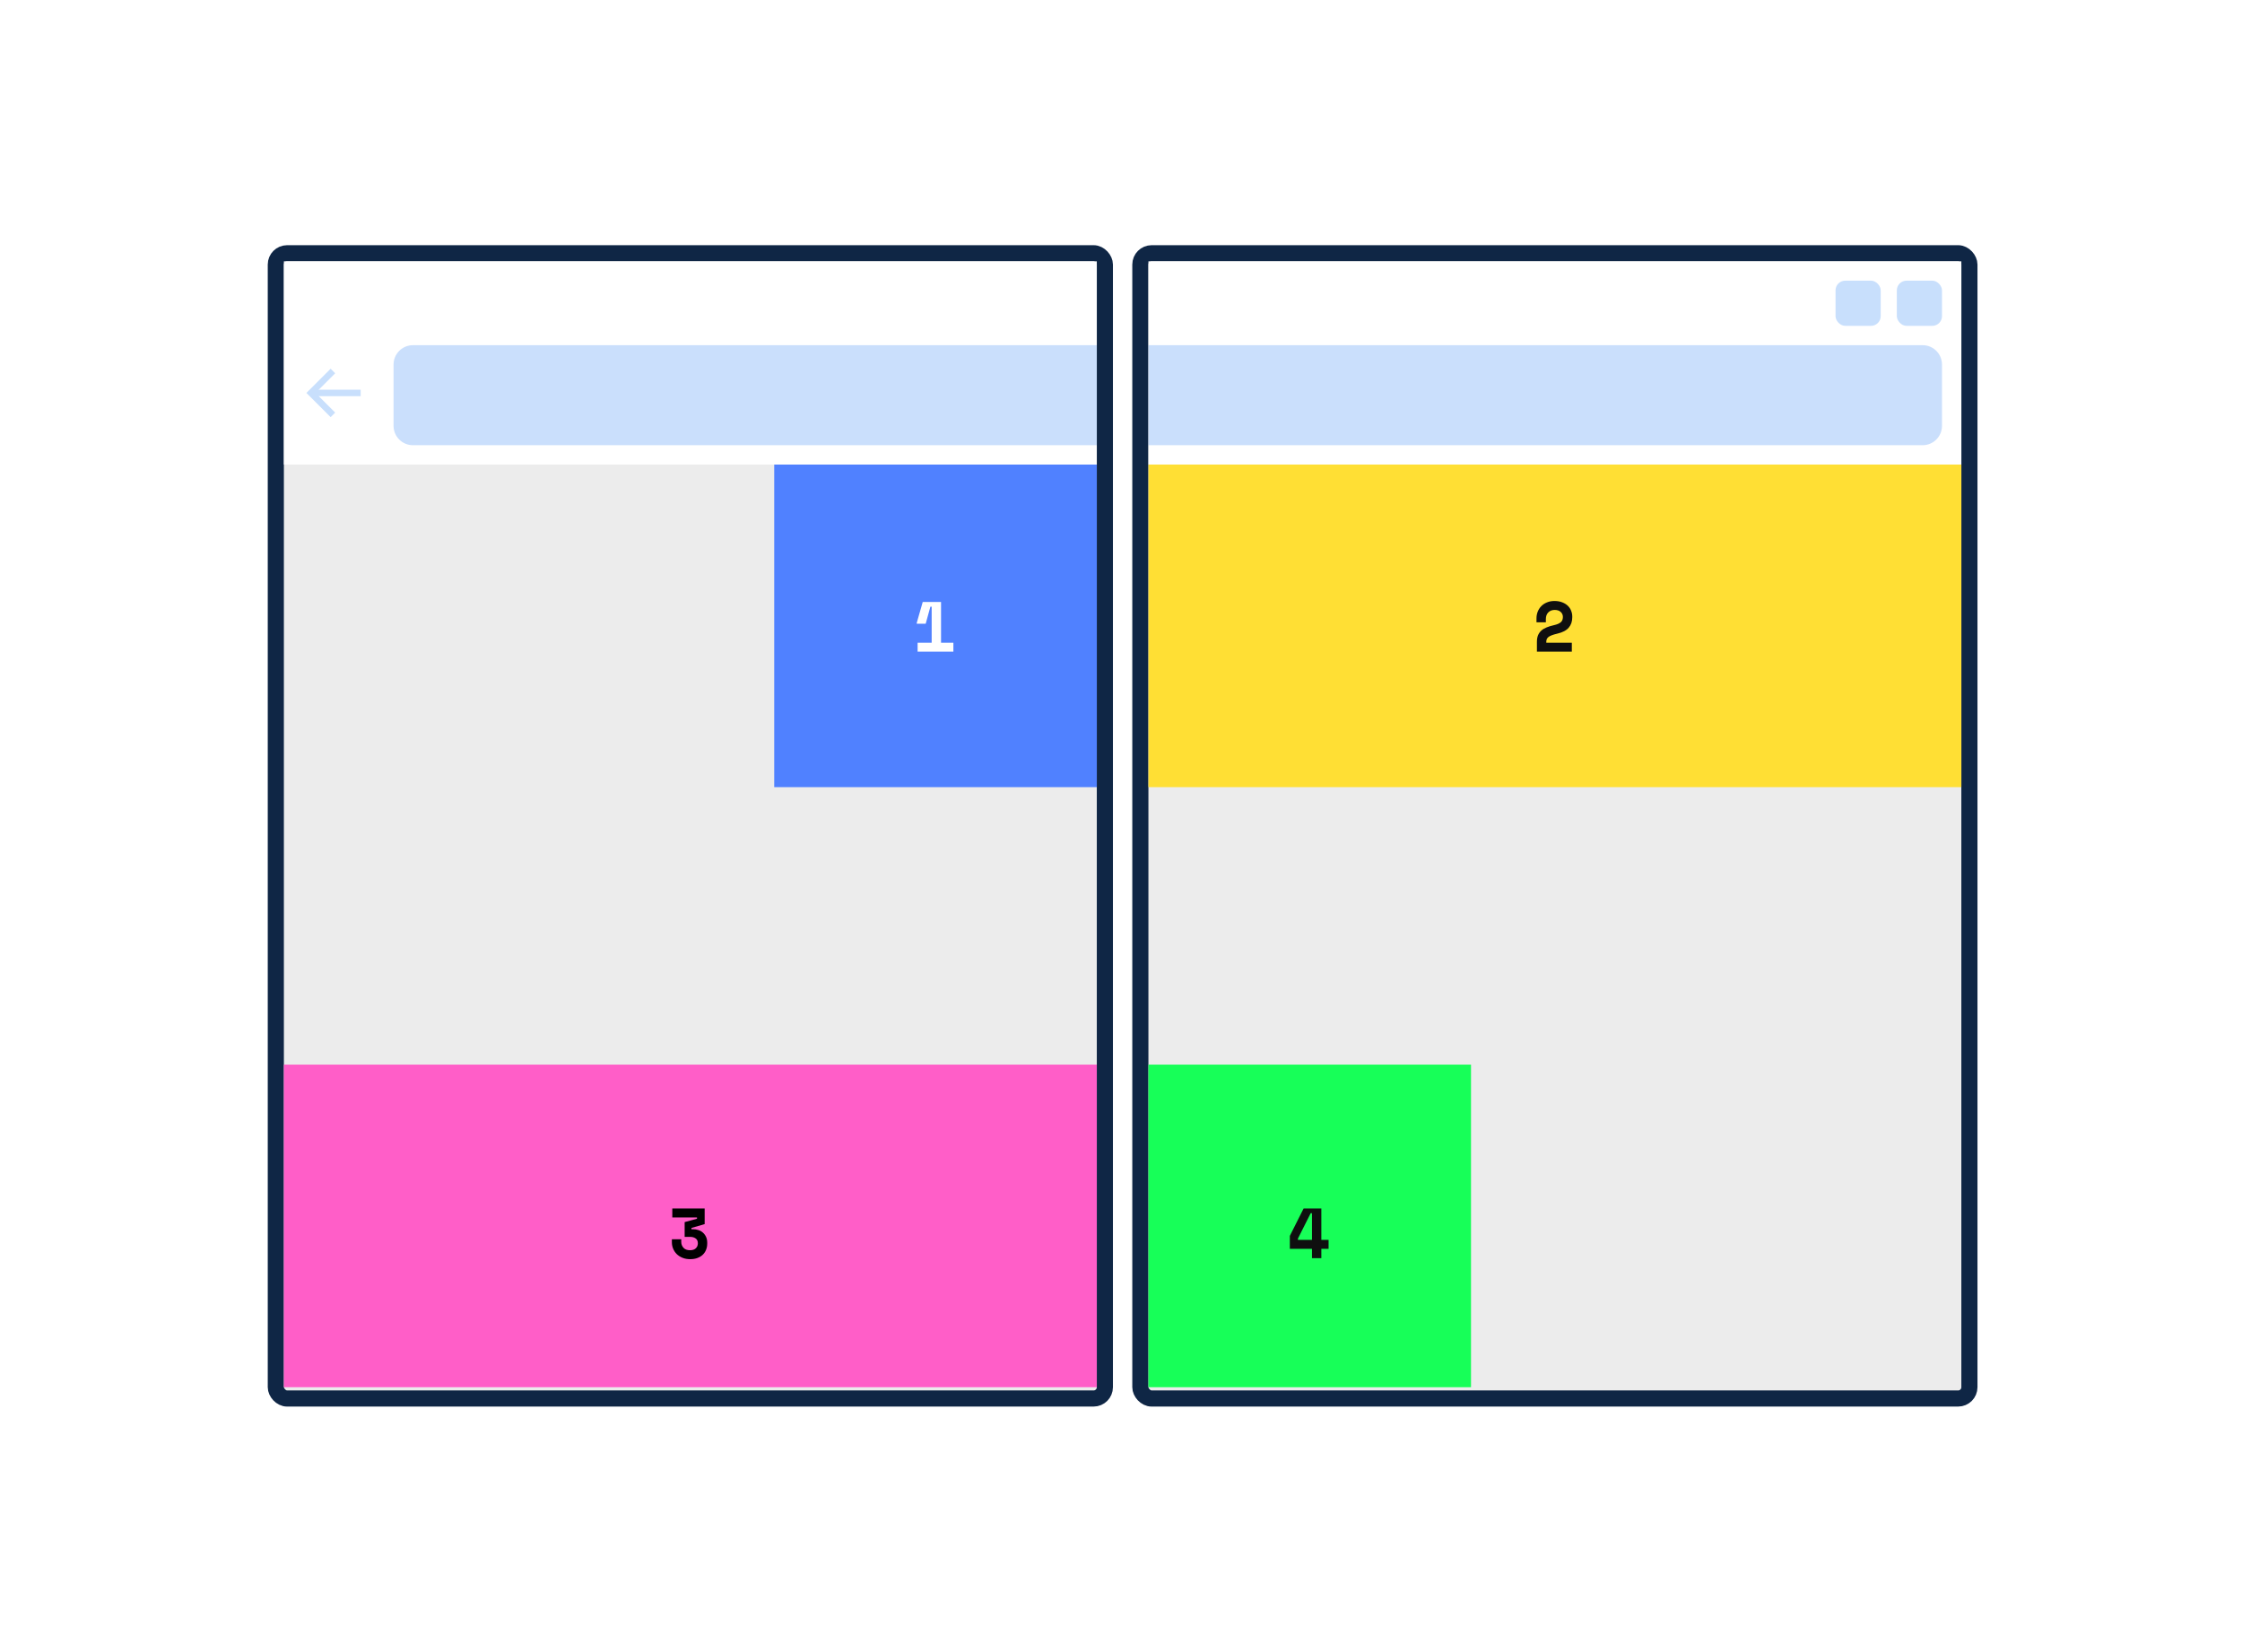
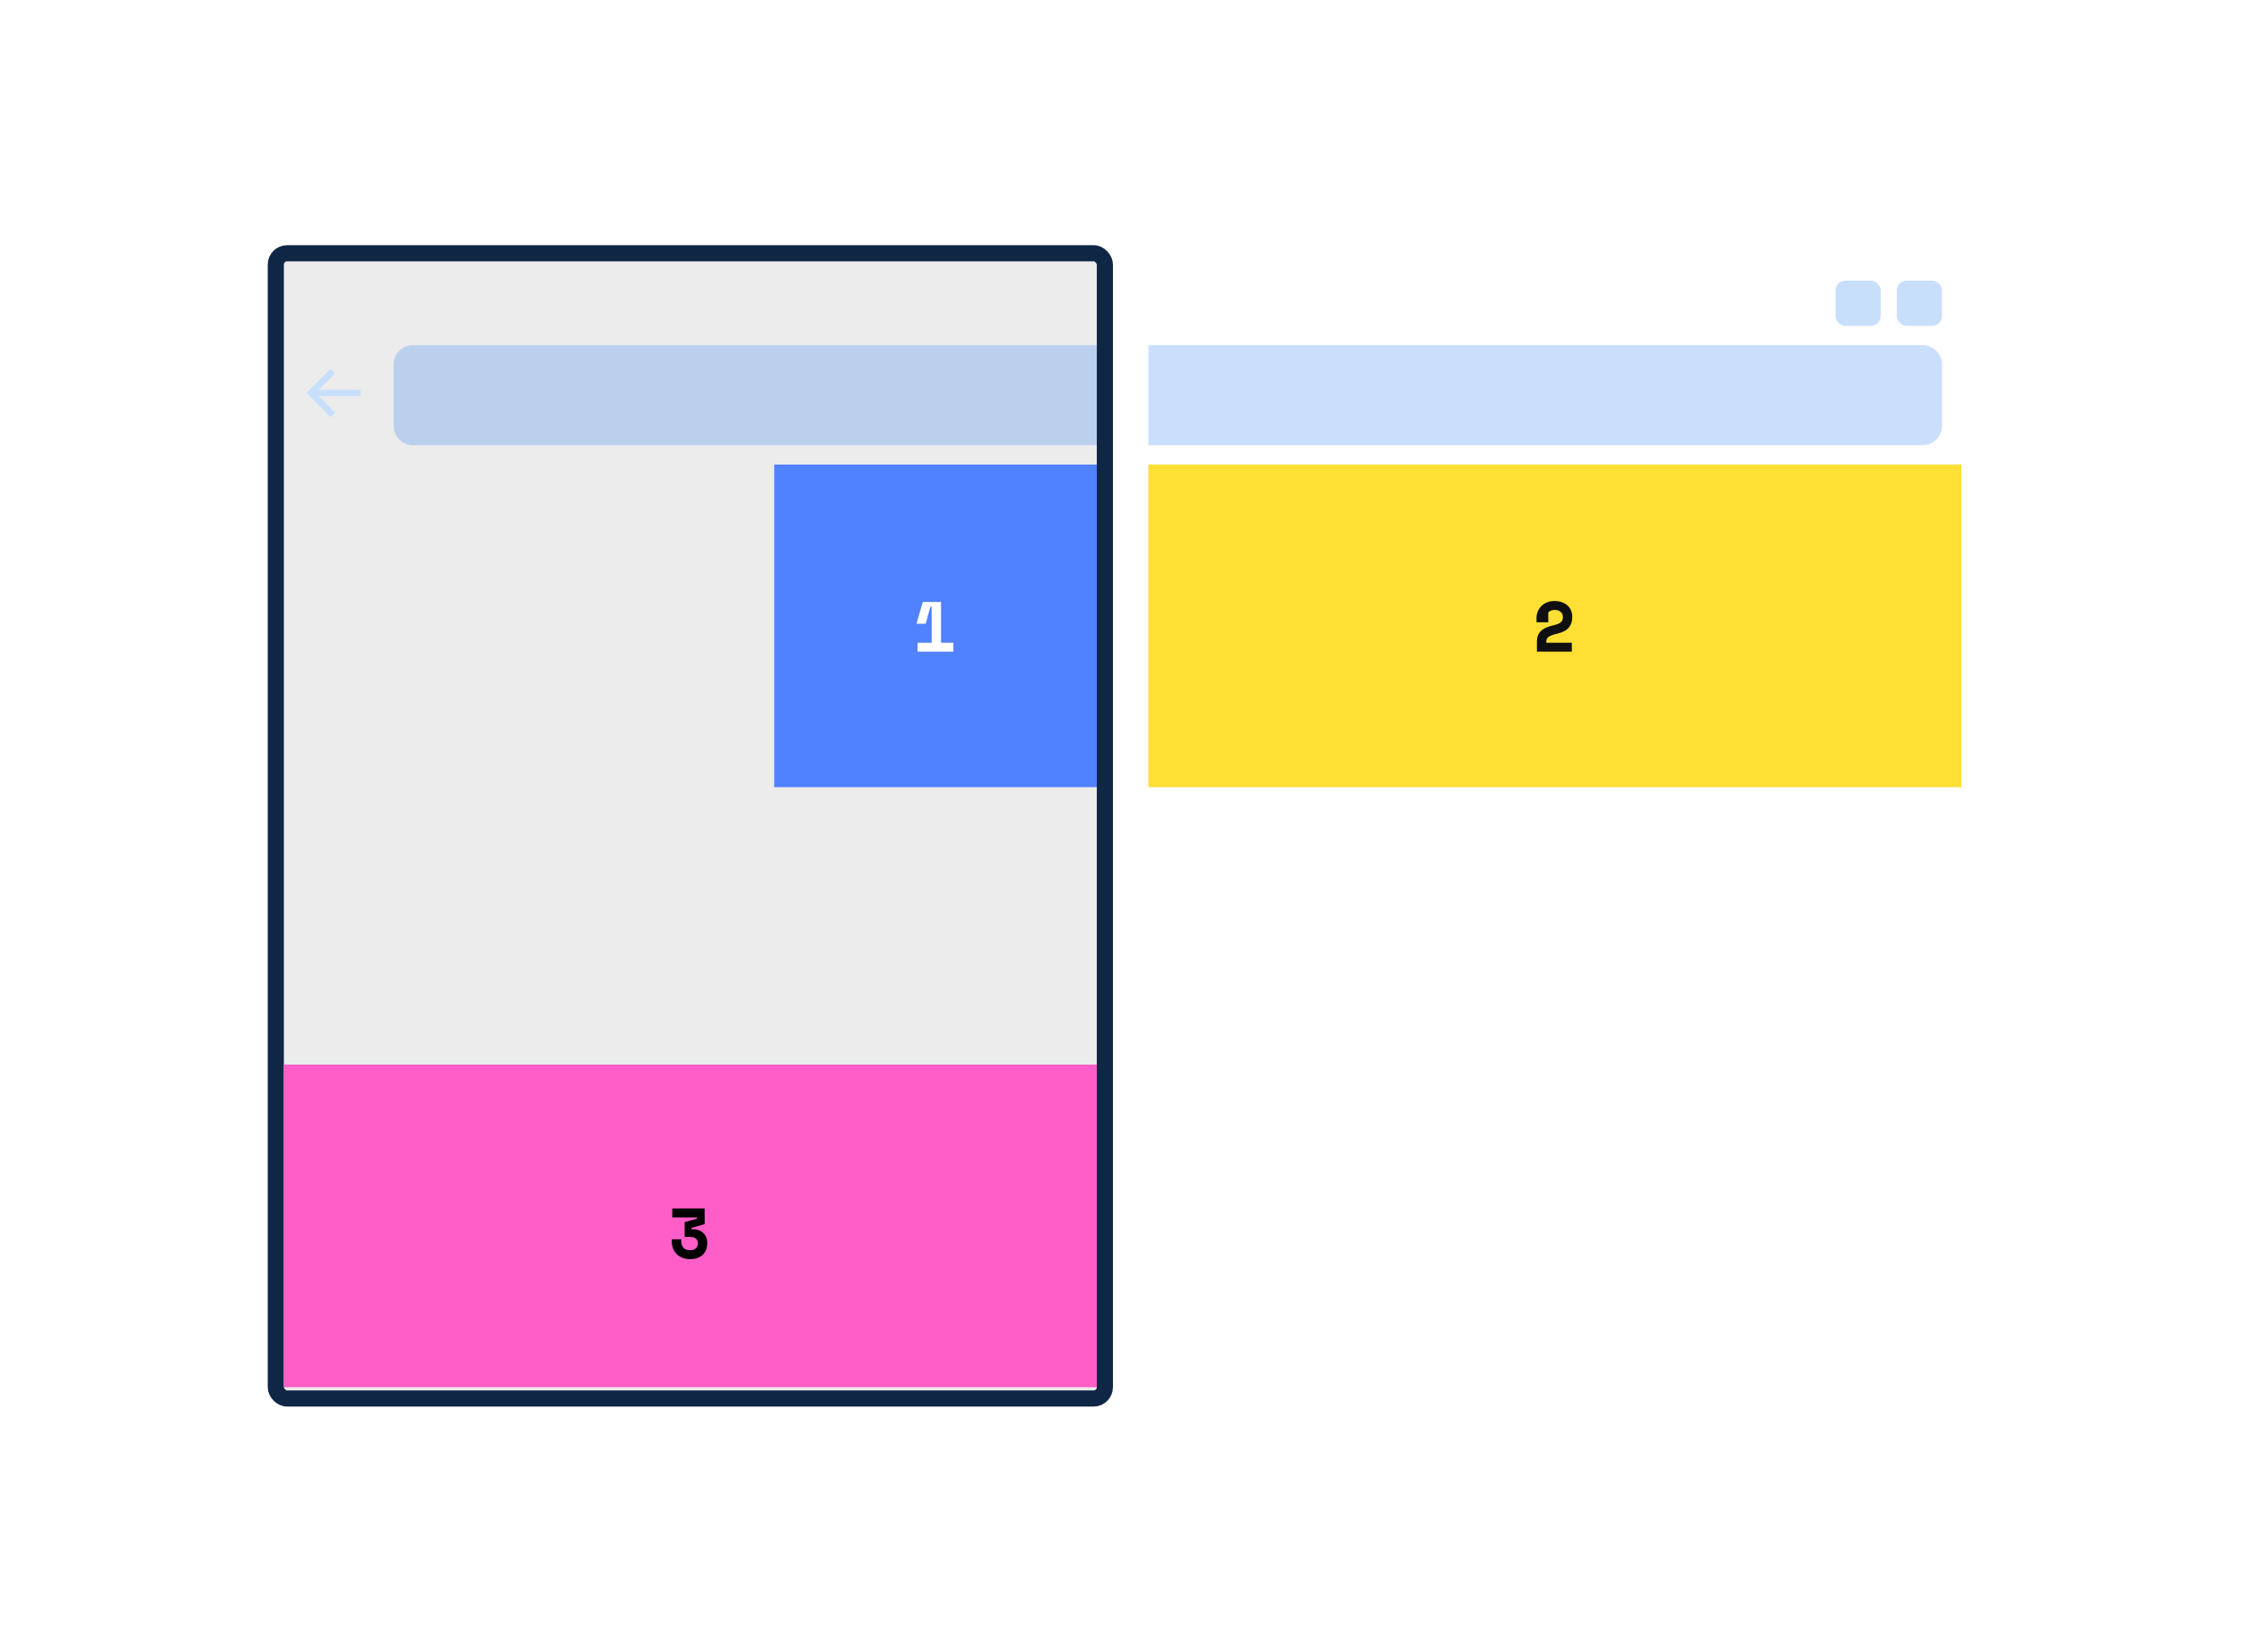
<svg xmlns="http://www.w3.org/2000/svg" width="695" height="512" viewBox="0 0 695 512" fill="none">
  <rect width="695" height="512" fill="white" />
  <rect x="85.5" y="78.5" width="257" height="355" rx="3.5" fill="#ECECEC" stroke="#0F2645" stroke-width="5" />
  <rect x="240" y="144" width="100" height="100" fill="#5081FF" />
-   <rect x="353.5" y="78.5" width="257" height="355" rx="3.5" fill="#ECECEC" stroke="#0F2645" stroke-width="5" />
  <rect x="88" y="330" width="252" height="100" fill="#FF5EC8" />
-   <rect x="88" y="81" width="252" height="63" fill="white" fill-opacity="0.99" />
  <rect x="356" y="81" width="252" height="63" fill="white" fill-opacity="0.99" />
  <rect x="569" y="87" width="14" height="14" rx="3" fill="#C8DFFC" />
  <rect x="588" y="87" width="14" height="14" rx="3" fill="#C8DFFC" />
  <path d="M122 113C122 109.686 124.686 107 128 107H340V138H128C124.686 138 122 135.314 122 132V113Z" fill="#0E71F2" fill-opacity="0.22" />
  <path d="M356 107H596C599.314 107 602 109.686 602 113V132C602 135.314 599.314 138 596 138H356V107Z" fill="#0E71F2" fill-opacity="0.22" />
  <path d="M103.2 128.6L96.4 121.8L103.2 115" stroke="#C8DFFC" stroke-width="2" />
  <path d="M111.8 121.8H96.4" stroke="#C8DFFC" stroke-width="2" />
-   <rect x="356" y="330" width="100" height="100" fill="#17FF58" />
-   <path d="M404.104 374.6H409.604V384.324H411.848V387.096H409.604V390H406.7V387.096H399.836V383.092L404.104 374.6ZM402.344 383.928V384.324H406.7V376.052H406.304L402.344 383.928Z" fill="#0F0F0F" />
  <rect x="356" y="144" width="252" height="100" fill="#FFDF34" />
  <path d="M288.808 199.228V188.052H288.412L286.96 193.332H284.188V193.068L286.036 186.6H291.712V199.228H295.54V202H284.452V199.228H288.808Z" fill="white" />
-   <path d="M487.254 199.228V202H476.43V198.964C476.43 198.157 476.547 197.468 476.782 196.896C477.031 196.324 477.376 195.84 477.816 195.444C478.271 195.048 478.813 194.725 479.444 194.476C480.075 194.212 480.786 193.992 481.578 193.816C482.165 193.684 482.641 193.537 483.008 193.376C483.389 193.2 483.69 193.009 483.91 192.804C484.13 192.584 484.277 192.349 484.35 192.1C484.438 191.836 484.482 191.543 484.482 191.22C484.482 190.604 484.255 190.091 483.8 189.68C483.36 189.269 482.744 189.064 481.952 189.064C481.116 189.064 480.449 189.321 479.95 189.834C479.451 190.333 479.202 191.029 479.202 191.924V192.892H476.298V191.66C476.298 190.941 476.423 190.259 476.672 189.614C476.936 188.954 477.303 188.382 477.772 187.898C478.256 187.399 478.843 187.011 479.532 186.732C480.221 186.439 480.999 186.292 481.864 186.292C482.788 186.292 483.595 186.431 484.284 186.71C484.973 186.974 485.545 187.326 486 187.766C486.469 188.206 486.814 188.719 487.034 189.306C487.269 189.878 487.386 190.472 487.386 191.088V191.352C487.386 192.643 487.019 193.713 486.286 194.564C485.567 195.415 484.387 196.031 482.744 196.412C482.055 196.573 481.483 196.742 481.028 196.918C480.588 197.079 480.243 197.263 479.994 197.468C479.745 197.673 479.569 197.901 479.466 198.15C479.378 198.385 479.334 198.656 479.334 198.964V199.228H487.254Z" fill="#0F0F0F" />
+   <path d="M487.254 199.228V202H476.43V198.964C476.43 198.157 476.547 197.468 476.782 196.896C477.031 196.324 477.376 195.84 477.816 195.444C478.271 195.048 478.813 194.725 479.444 194.476C480.075 194.212 480.786 193.992 481.578 193.816C482.165 193.684 482.641 193.537 483.008 193.376C483.389 193.2 483.69 193.009 483.91 192.804C484.13 192.584 484.277 192.349 484.35 192.1C484.438 191.836 484.482 191.543 484.482 191.22C484.482 190.604 484.255 190.091 483.8 189.68C483.36 189.269 482.744 189.064 481.952 189.064C481.116 189.064 480.449 189.321 479.95 189.834V192.892H476.298V191.66C476.298 190.941 476.423 190.259 476.672 189.614C476.936 188.954 477.303 188.382 477.772 187.898C478.256 187.399 478.843 187.011 479.532 186.732C480.221 186.439 480.999 186.292 481.864 186.292C482.788 186.292 483.595 186.431 484.284 186.71C484.973 186.974 485.545 187.326 486 187.766C486.469 188.206 486.814 188.719 487.034 189.306C487.269 189.878 487.386 190.472 487.386 191.088V191.352C487.386 192.643 487.019 193.713 486.286 194.564C485.567 195.415 484.387 196.031 482.744 196.412C482.055 196.573 481.483 196.742 481.028 196.918C480.588 197.079 480.243 197.263 479.994 197.468C479.745 197.673 479.569 197.901 479.466 198.15C479.378 198.385 479.334 198.656 479.334 198.964V199.228H487.254Z" fill="#0F0F0F" />
  <path d="M212.236 383.4V378.824L216.064 377.768V377.372H208.408V374.6H218.44V379.44L214.348 380.628V381.024H214.876C215.419 381.024 215.954 381.112 216.482 381.288C217.01 381.449 217.472 381.706 217.868 382.058C218.279 382.41 218.609 382.85 218.858 383.378C219.107 383.891 219.232 384.5 219.232 385.204V385.468C219.232 386.157 219.115 386.795 218.88 387.382C218.66 387.969 218.323 388.482 217.868 388.922C217.428 389.347 216.878 389.685 216.218 389.934C215.558 390.183 214.803 390.308 213.952 390.308C213.087 390.308 212.302 390.169 211.598 389.89C210.894 389.611 210.293 389.23 209.794 388.746C209.31 388.262 208.936 387.705 208.672 387.074C208.408 386.443 208.276 385.776 208.276 385.072V384.148H211.18V384.94C211.18 385.644 211.407 386.253 211.862 386.766C212.317 387.279 212.999 387.536 213.908 387.536C214.685 387.536 215.279 387.338 215.69 386.942C216.115 386.546 216.328 386.025 216.328 385.38C216.328 384.691 216.101 384.192 215.646 383.884C215.206 383.561 214.641 383.4 213.952 383.4H212.236Z" fill="black" />
</svg>